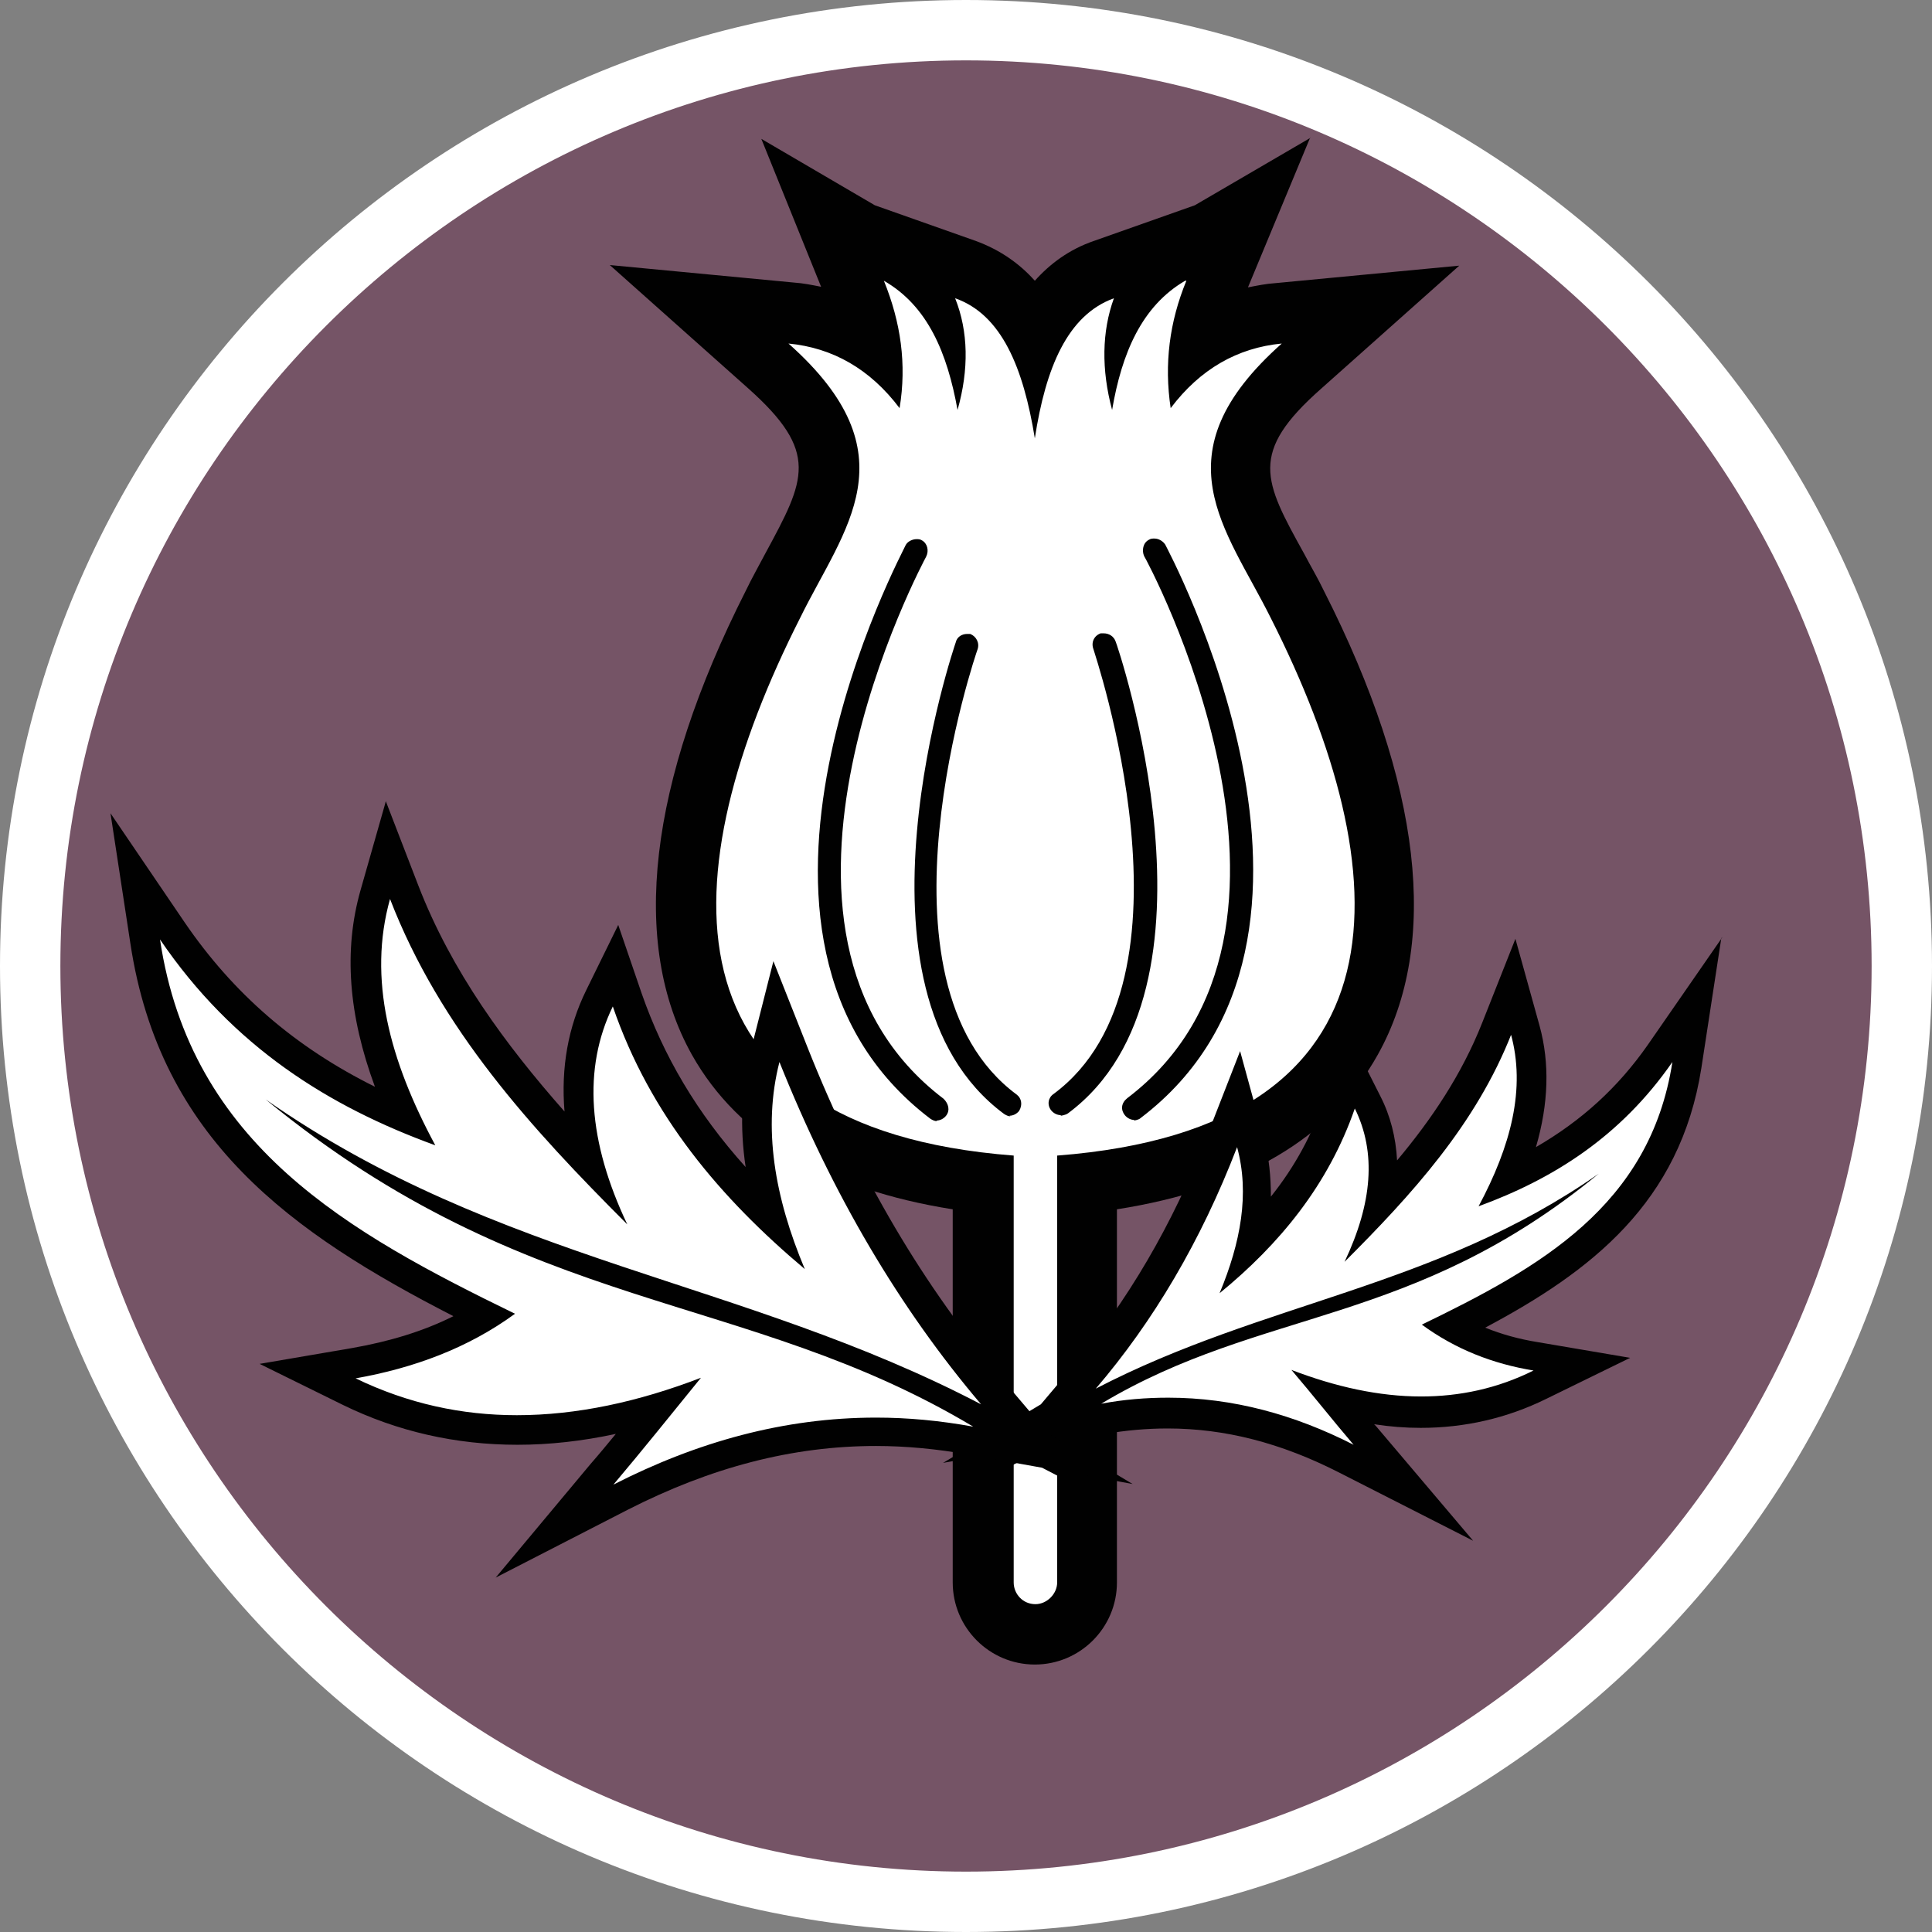
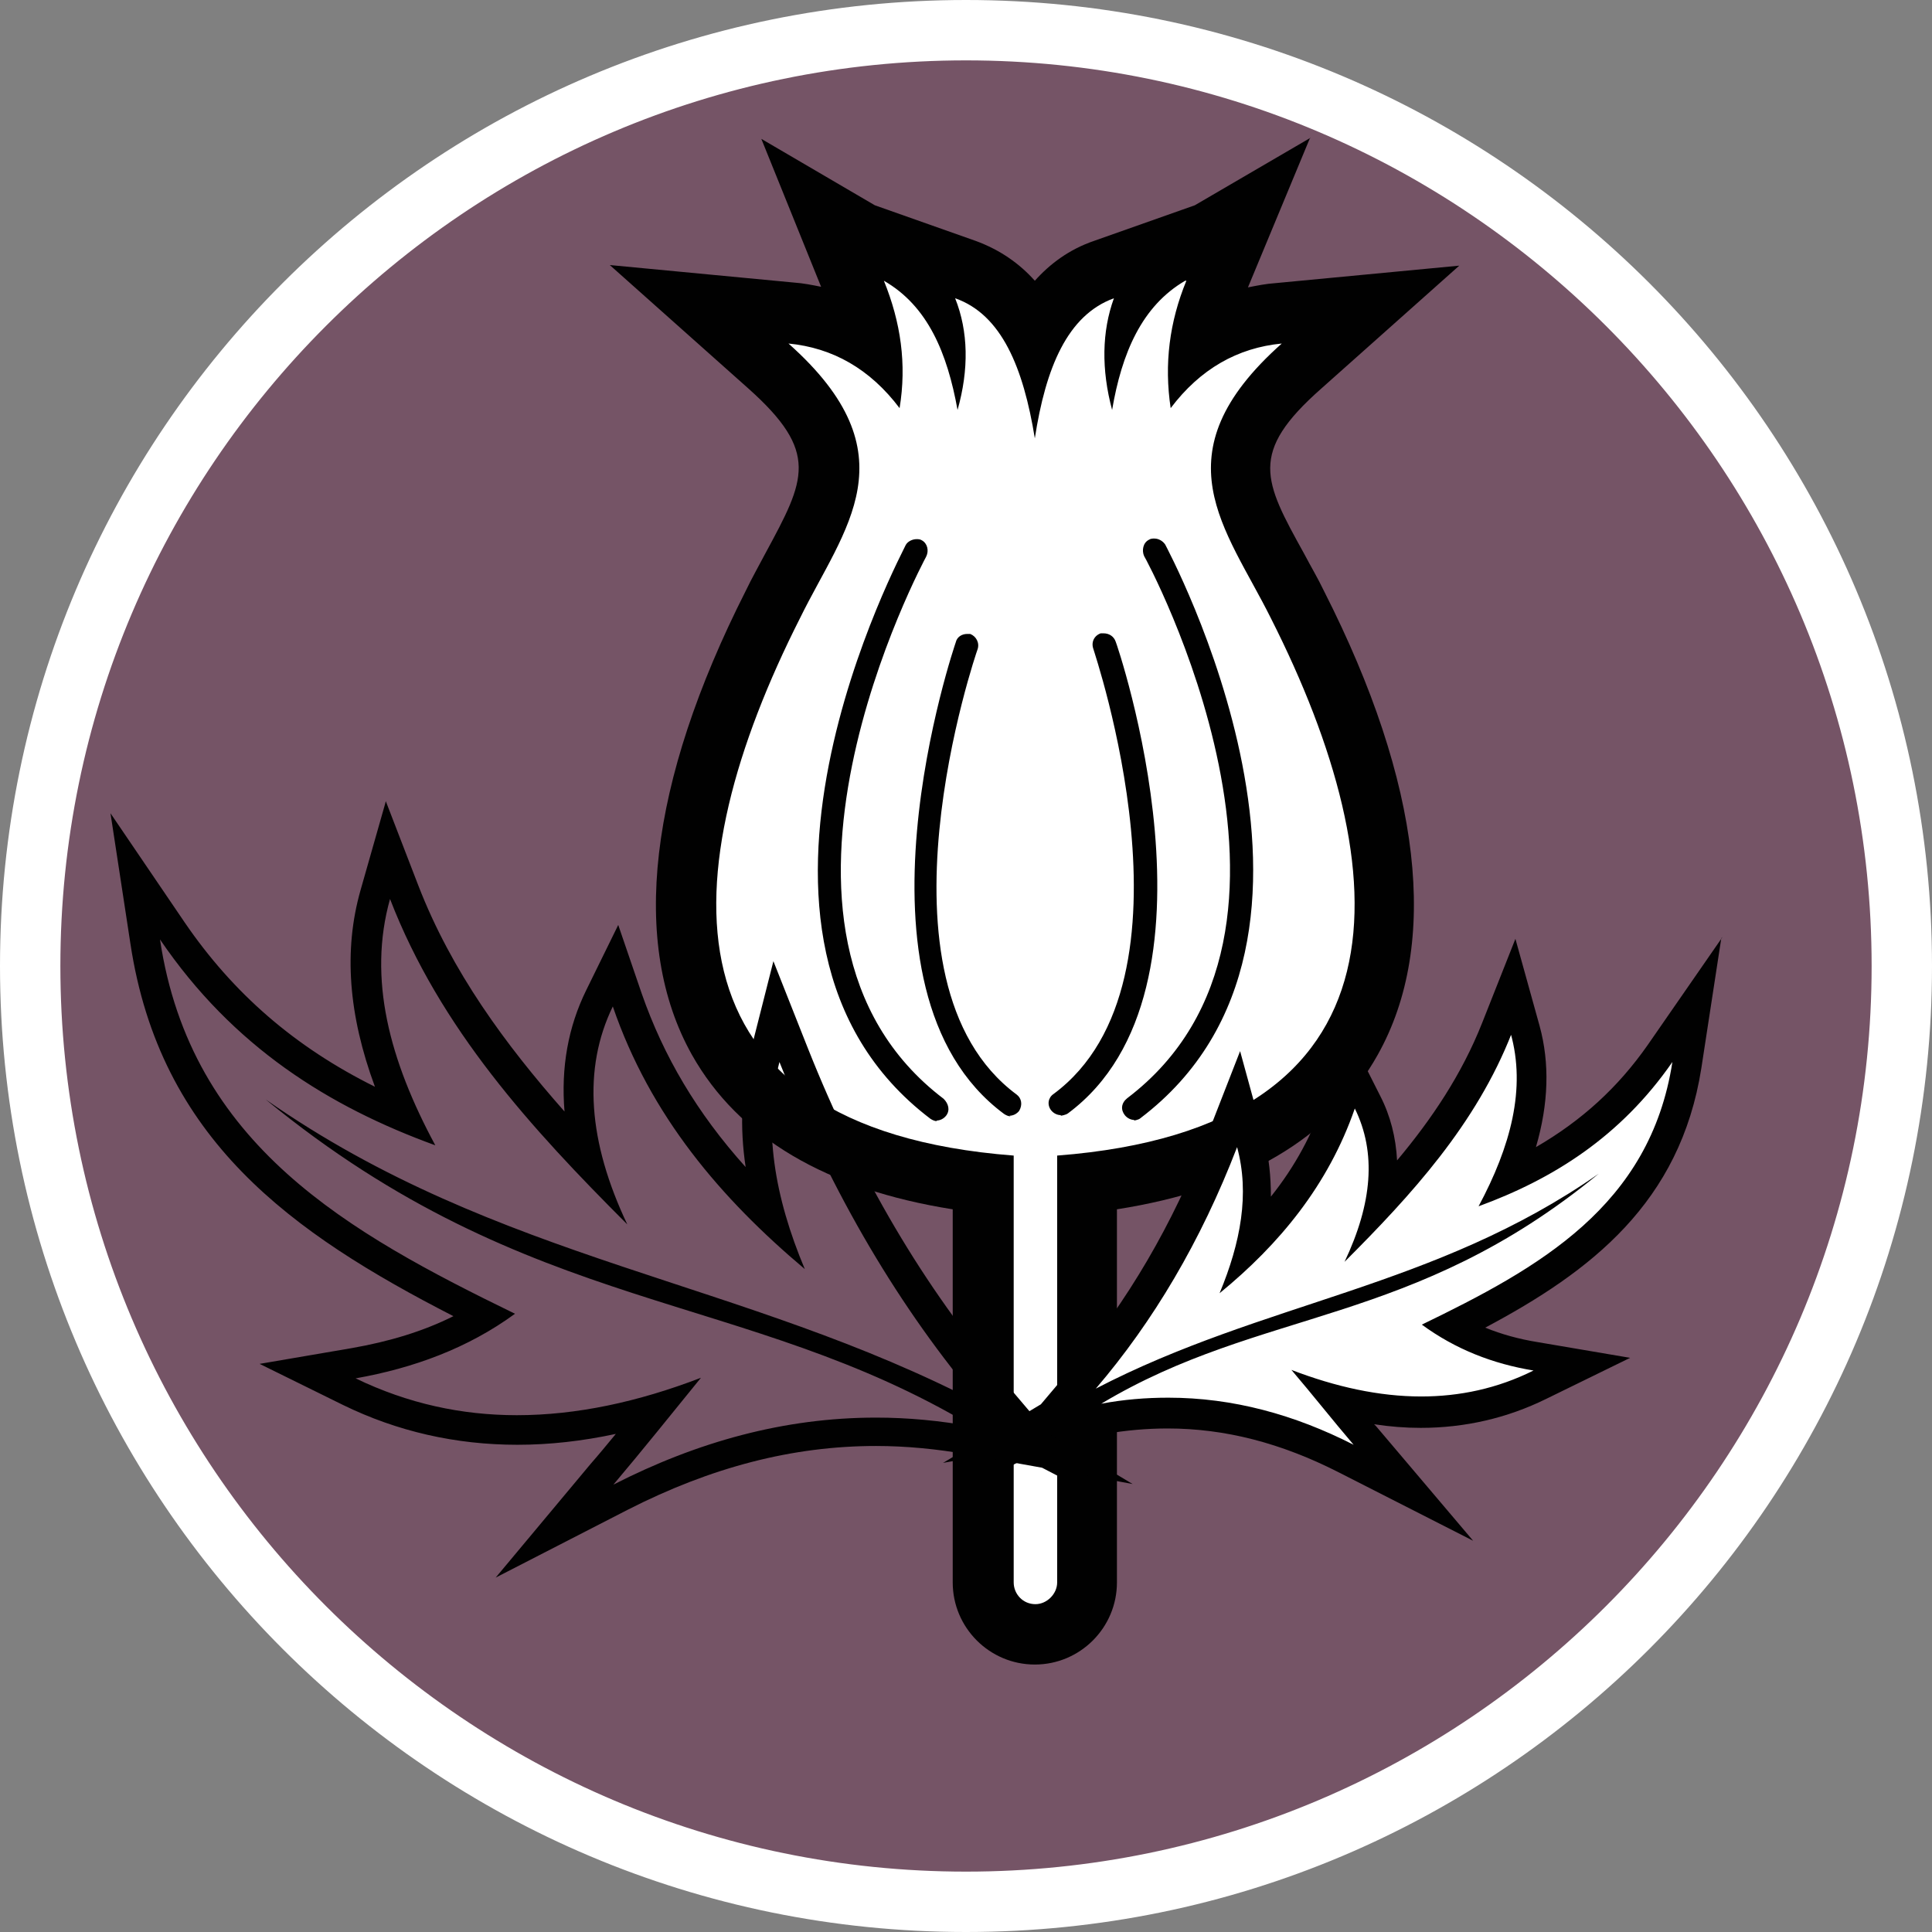
<svg xmlns="http://www.w3.org/2000/svg" id="uuid-d1f10e5d-5bb1-4318-aca5-b2b00414f036" width="32" height="32" viewBox="0 0 32 32">
  <rect x="0" y="0" width="32" height="32" fill="#808080" stroke="none" />
  <defs>
    <style>.uuid-070893b1-dcc7-4449-85ff-82a0b4a43098{fill:#fff;}.uuid-78566a55-ed35-412d-9dfd-1bd10d7a0098{fill:none;}.uuid-8d2201f2-ea81-43de-85b3-dbfefd78c5ab{fill:#755466;}.uuid-0e71cba2-f5b2-4900-8b77-3ad5f6a991d3{fill:#010101;}</style>
  </defs>
  <path class="uuid-8d2201f2-ea81-43de-85b3-dbfefd78c5ab" d="M16,31.5C7.45,31.5.5,24.55.5,16S7.45.5,16,.5s15.5,6.95,15.5,15.5-6.95,15.5-15.5,15.5Z" />
  <path class="uuid-070893b1-dcc7-4449-85ff-82a0b4a43098" d="M16,1c8.27,0,15,6.73,15,15s-6.73,15-15,15S1,24.27,1,16,7.73,1,16,1M16,0C7.16,0,0,7.16,0,16s7.16,16,16,16,16-7.16,16-16S24.84,0,16,0h0Z" />
  <rect class="uuid-78566a55-ed35-412d-9dfd-1bd10d7a0098" x="10.81" y="4.01" width="12.65" height="21.77" />
  <path class="uuid-070893b1-dcc7-4449-85ff-82a0b4a43098" d="M17.15,27.06c-.48,0-.86-.38-.86-.86v-6.61c-2.17-.25-3.64-1.04-4.39-2.37-.95-1.68-.63-4.18.9-7.21.1-.2.21-.41.32-.61.66-1.21,1.1-2.01-.39-3.34l-1.15-1.02,1.53.15c.48.05.91.19,1.3.43-.04-.26-.12-.52-.23-.78l-.55-1.36,1.26.74c.05.03.11.06.15.1l-.08-.21,1.03.37c.54.19.9.58,1.15,1.05.25-.46.6-.85,1.15-1.05l1.01-.36-.08.22c.06-.04.11-.08.17-.11l1.29-.75-.57,1.38c-.11.26-.18.52-.22.78.39-.24.82-.38,1.3-.43l1.53-.15-1.15,1.02c-1.49,1.33-1.05,2.13-.38,3.35.11.2.22.4.32.6,1.54,3.03,1.85,5.53.9,7.21-.74,1.32-2.22,2.12-4.38,2.37v6.61c0,.47-.39.86-.86.86Z" />
  <path class="uuid-0e71cba2-f5b2-4900-8b77-3ad5f6a991d3" d="M19.65,4.65c-.28.68-.37,1.38-.26,2.11.49-.65,1.11-1,1.84-1.07-2.07,1.84-.92,3.06-.18,4.55,2.12,4.19,2.42,8.44-3.54,8.9v7.07c0,.19-.17.36-.36.36-.21,0-.36-.17-.36-.36v-7.07c-5.96-.46-5.66-4.71-3.54-8.9.73-1.49,1.88-2.71-.19-4.55.73.07,1.35.42,1.84,1.07.12-.73.02-1.42-.26-2.11.73.42,1.05,1.2,1.22,2.14.19-.67.18-1.3-.04-1.85.77.27,1.13,1.15,1.32,2.32.18-1.17.54-2.04,1.31-2.32-.2.55-.21,1.18-.03,1.85.16-.94.49-1.72,1.21-2.14M18.78,18.56s.08-.01.11-.04c3.94-2.99.42-9.47.41-9.5-.04-.06-.11-.1-.18-.1-.03,0-.06,0-.09.02-.1.05-.12.18-.08.27.02.02,3.37,6.21-.28,8.98-.1.08-.11.19-.04.28.04.05.1.08.16.08M15.51,18.56c.06,0,.12-.03.16-.08.07-.09.04-.2-.04-.28-3.65-2.77-.3-8.96-.29-8.98.05-.1.02-.22-.07-.27-.03-.02-.06-.02-.09-.02-.07,0-.15.04-.18.1,0,.03-3.53,6.51.41,9.5.03.02.07.04.11.04M17.57,18.48s.08-.01.12-.04c2.77-2.06.8-7.8.79-7.81-.03-.09-.11-.14-.2-.14-.02,0-.03,0-.05,0-.11.04-.16.15-.12.26,0,.02,1.88,5.49-.66,7.37-.09.06-.11.18-.04.27.04.05.1.08.16.08M16.72,18.48c.06,0,.12-.03.16-.08.06-.1.04-.21-.04-.27-2.54-1.88-.66-7.35-.65-7.37.04-.11-.02-.22-.12-.26-.02,0-.04,0-.05,0-.09,0-.17.05-.19.14,0,0-1.98,5.75.8,7.81.03.02.07.04.11.04M21.71,2.28l-1.92,1.12-1.67.59c-.41.14-.73.38-.98.66-.25-.28-.57-.51-.98-.66l-1.67-.59-1.88-1.1.99,2.45c-.15-.03-.3-.06-.45-.07l-3.05-.29,2.29,2.04c1.19,1.06.95,1.51.29,2.73-.11.21-.23.42-.33.63-1.61,3.18-1.92,5.84-.89,7.68.77,1.37,2.23,2.23,4.32,2.56v6.18c0,.75.61,1.36,1.36,1.36s1.36-.61,1.36-1.36v-6.18c2.1-.33,3.55-1.18,4.32-2.56,1.03-1.84.73-4.49-.89-7.68-.1-.21-.22-.41-.33-.62-.67-1.21-.92-1.67.28-2.73l2.29-2.04-3.05.29c-.15.01-.3.04-.45.07l1.03-2.48h0Z" />
-   <rect class="uuid-78566a55-ed35-412d-9dfd-1bd10d7a0098" x="17.13" y="16.66" width="9.27" height="8.43" />
-   <path class="uuid-070893b1-dcc7-4449-85ff-82a0b4a43098" d="M22.3,24.16c-1-.51-1.96-.75-2.96-.75-.35,0-.71.03-1.07.1l-.87.16-.29.15.1-.12-.28.05.49-.29.52-.61c.96-1.12,1.73-2.44,2.3-3.93l.27-.71.2.73c.14.51.14,1.06,0,1.66.7-.71,1.18-1.47,1.47-2.32l.19-.57.27.54c.25.51.32,1.06.2,1.68.76-.83,1.5-1.78,1.94-2.9l.27-.69.2.72c.21.74.12,1.55-.27,2.46,1.07-.49,1.87-1.15,2.5-2.05l.62-.89-.17,1.07c-.36,2.3-2.01,3.4-3.89,4.34.41.24.87.4,1.39.48l.76.13-.7.34c-.62.3-1.28.45-1.97.45h0c-.46,0-.92-.06-1.42-.19.16.2.32.39.48.58l.8.95-1.11-.57Z" />
+   <path class="uuid-070893b1-dcc7-4449-85ff-82a0b4a43098" d="M22.3,24.16c-1-.51-1.96-.75-2.96-.75-.35,0-.71.03-1.07.1l-.87.16-.29.15.1-.12-.28.05.49-.29.52-.61c.96-1.12,1.73-2.44,2.3-3.93l.27-.71.2.73c.14.51.14,1.06,0,1.66.7-.71,1.18-1.47,1.47-2.32l.19-.57.27.54c.25.51.32,1.06.2,1.68.76-.83,1.5-1.78,1.94-2.9l.27-.69.2.72c.21.74.12,1.55-.27,2.46,1.07-.49,1.87-1.15,2.5-2.05l.62-.89-.17,1.07c-.36,2.3-2.01,3.4-3.89,4.34.41.24.87.4,1.39.48l.76.13-.7.34c-.62.3-1.28.45-1.97.45h0c-.46,0-.92-.06-1.42-.19.16.2.32.39.48.58Z" />
  <path class="uuid-0e71cba2-f5b2-4900-8b77-3ad5f6a991d3" d="M25.02,17.11c.26.92,0,1.88-.53,2.87,1.23-.45,2.35-1.15,3.21-2.39-.37,2.39-2.21,3.41-4.15,4.35.56.41,1.18.65,1.85.76-.6.3-1.23.43-1.86.43-.7,0-1.42-.16-2.15-.44.35.41.68.83,1.03,1.24-.98-.5-2-.78-3.07-.78-.37,0-.74.03-1.11.1,2.67-1.6,5.15-1.27,8.24-3.81-2.72,1.9-5.54,2.11-8.33,3.56.95-1.11,1.74-2.44,2.34-4,.21.77.06,1.58-.29,2.42.99-.81,1.8-1.79,2.24-3.06.36.73.29,1.57-.17,2.54,1.11-1.11,2.18-2.28,2.77-3.79M28.53,15.52l-1.24,1.79c-.49.7-1.09,1.25-1.85,1.69.21-.72.23-1.39.06-2.01l-.4-1.44-.55,1.39c-.34.86-.84,1.6-1.41,2.28-.02-.38-.11-.74-.28-1.07l-.54-1.07-.39,1.13c-.19.57-.48,1.11-.88,1.61,0-.33-.03-.64-.11-.95l-.4-1.46-.55,1.41c-.56,1.45-1.32,2.75-2.26,3.86l-.49.58-1.62.97.94-.17-.47.56,1.39-.72.83-.15c.34-.06.69-.09,1.03-.09.95,0,1.88.24,2.84.73l2.22,1.13-1.61-1.9s-.02-.02-.03-.03c.26.04.52.06.77.06.73,0,1.43-.16,2.08-.48l1.39-.68-1.53-.26c-.31-.05-.6-.13-.87-.24,1.75-.93,3.23-2.07,3.58-4.3l.33-2.15h0Z" />
  <rect class="uuid-78566a55-ed35-412d-9dfd-1bd10d7a0098" x="3.44" y="14.55" width="13.7" height="10.54" />
-   <path class="uuid-070893b1-dcc7-4449-85ff-82a0b4a43098" d="M10.87,23.34c-.81.24-1.57.36-2.31.36-.98,0-1.91-.22-2.78-.64l-.69-.34.76-.13c.84-.15,1.56-.41,2.18-.79-2.82-1.4-5.14-2.91-5.63-6.2l-.16-1.08.62.9c.94,1.38,2.17,2.37,3.83,3.07-.64-1.38-.79-2.56-.48-3.67l.2-.72.27.7c.67,1.74,1.83,3.17,3.05,4.46-.27-1-.21-1.91.18-2.7l.27-.54.2.57c.45,1.31,1.21,2.47,2.38,3.59-.28-.96-.31-1.84-.1-2.66l.19-.75.29.72c.86,2.17,1.94,4,3.3,5.6l.76.89.23.14-1.36-.25c-.52-.1-1.05-.14-1.56-.14-1.42,0-2.81.36-4.23,1.08l-1.09.56s1.38-1.67,1.68-2.03Z" />
  <path class="uuid-0e71cba2-f5b2-4900-8b77-3ad5f6a991d3" d="M6.46,14.89c.83,2.15,2.34,3.8,3.93,5.39-.65-1.37-.74-2.58-.24-3.61.62,1.81,1.79,3.18,3.18,4.35-.5-1.19-.7-2.34-.42-3.43.88,2.2,1.99,4.08,3.34,5.67-3.96-2.07-7.99-2.35-11.85-5.05,4.4,3.61,7.91,3.14,11.72,5.42-.55-.1-1.08-.15-1.61-.15-1.52,0-2.96.4-4.35,1.11.49-.58.97-1.18,1.45-1.77-1.04.4-2.06.62-3.05.62-.91,0-1.8-.19-2.67-.61.96-.17,1.86-.5,2.64-1.07-2.75-1.34-5.37-2.79-5.88-6.2,1.21,1.78,2.8,2.77,4.56,3.41-.76-1.41-1.12-2.76-.75-4.08M6.38,13.31l-.41,1.44c-.28.99-.2,2.06.24,3.25-1.33-.66-2.35-1.55-3.15-2.72l-1.23-1.81.33,2.16c.49,3.24,2.66,4.79,5.35,6.17-.5.25-1.06.42-1.69.53l-1.52.26,1.38.68c.9.44,1.87.66,2.89.66.53,0,1.07-.06,1.63-.18-.14.17-.28.34-.42.5l-1.57,1.88,2.18-1.12c1.39-.71,2.74-1.06,4.12-1.06.5,0,1.01.05,1.52.14l1.23.22,1.04.54-.35-.42.81.15-1.39-.83-.73-.86c-1.34-1.58-2.41-3.39-3.26-5.53l-.57-1.44-.38,1.5c-.15.61-.18,1.24-.08,1.91-.81-.9-1.36-1.84-1.72-2.87l-.39-1.14-.53,1.08c-.3.61-.42,1.28-.36,2.01-.98-1.11-1.87-2.32-2.42-3.74l-.54-1.4h0Z" />
</svg>